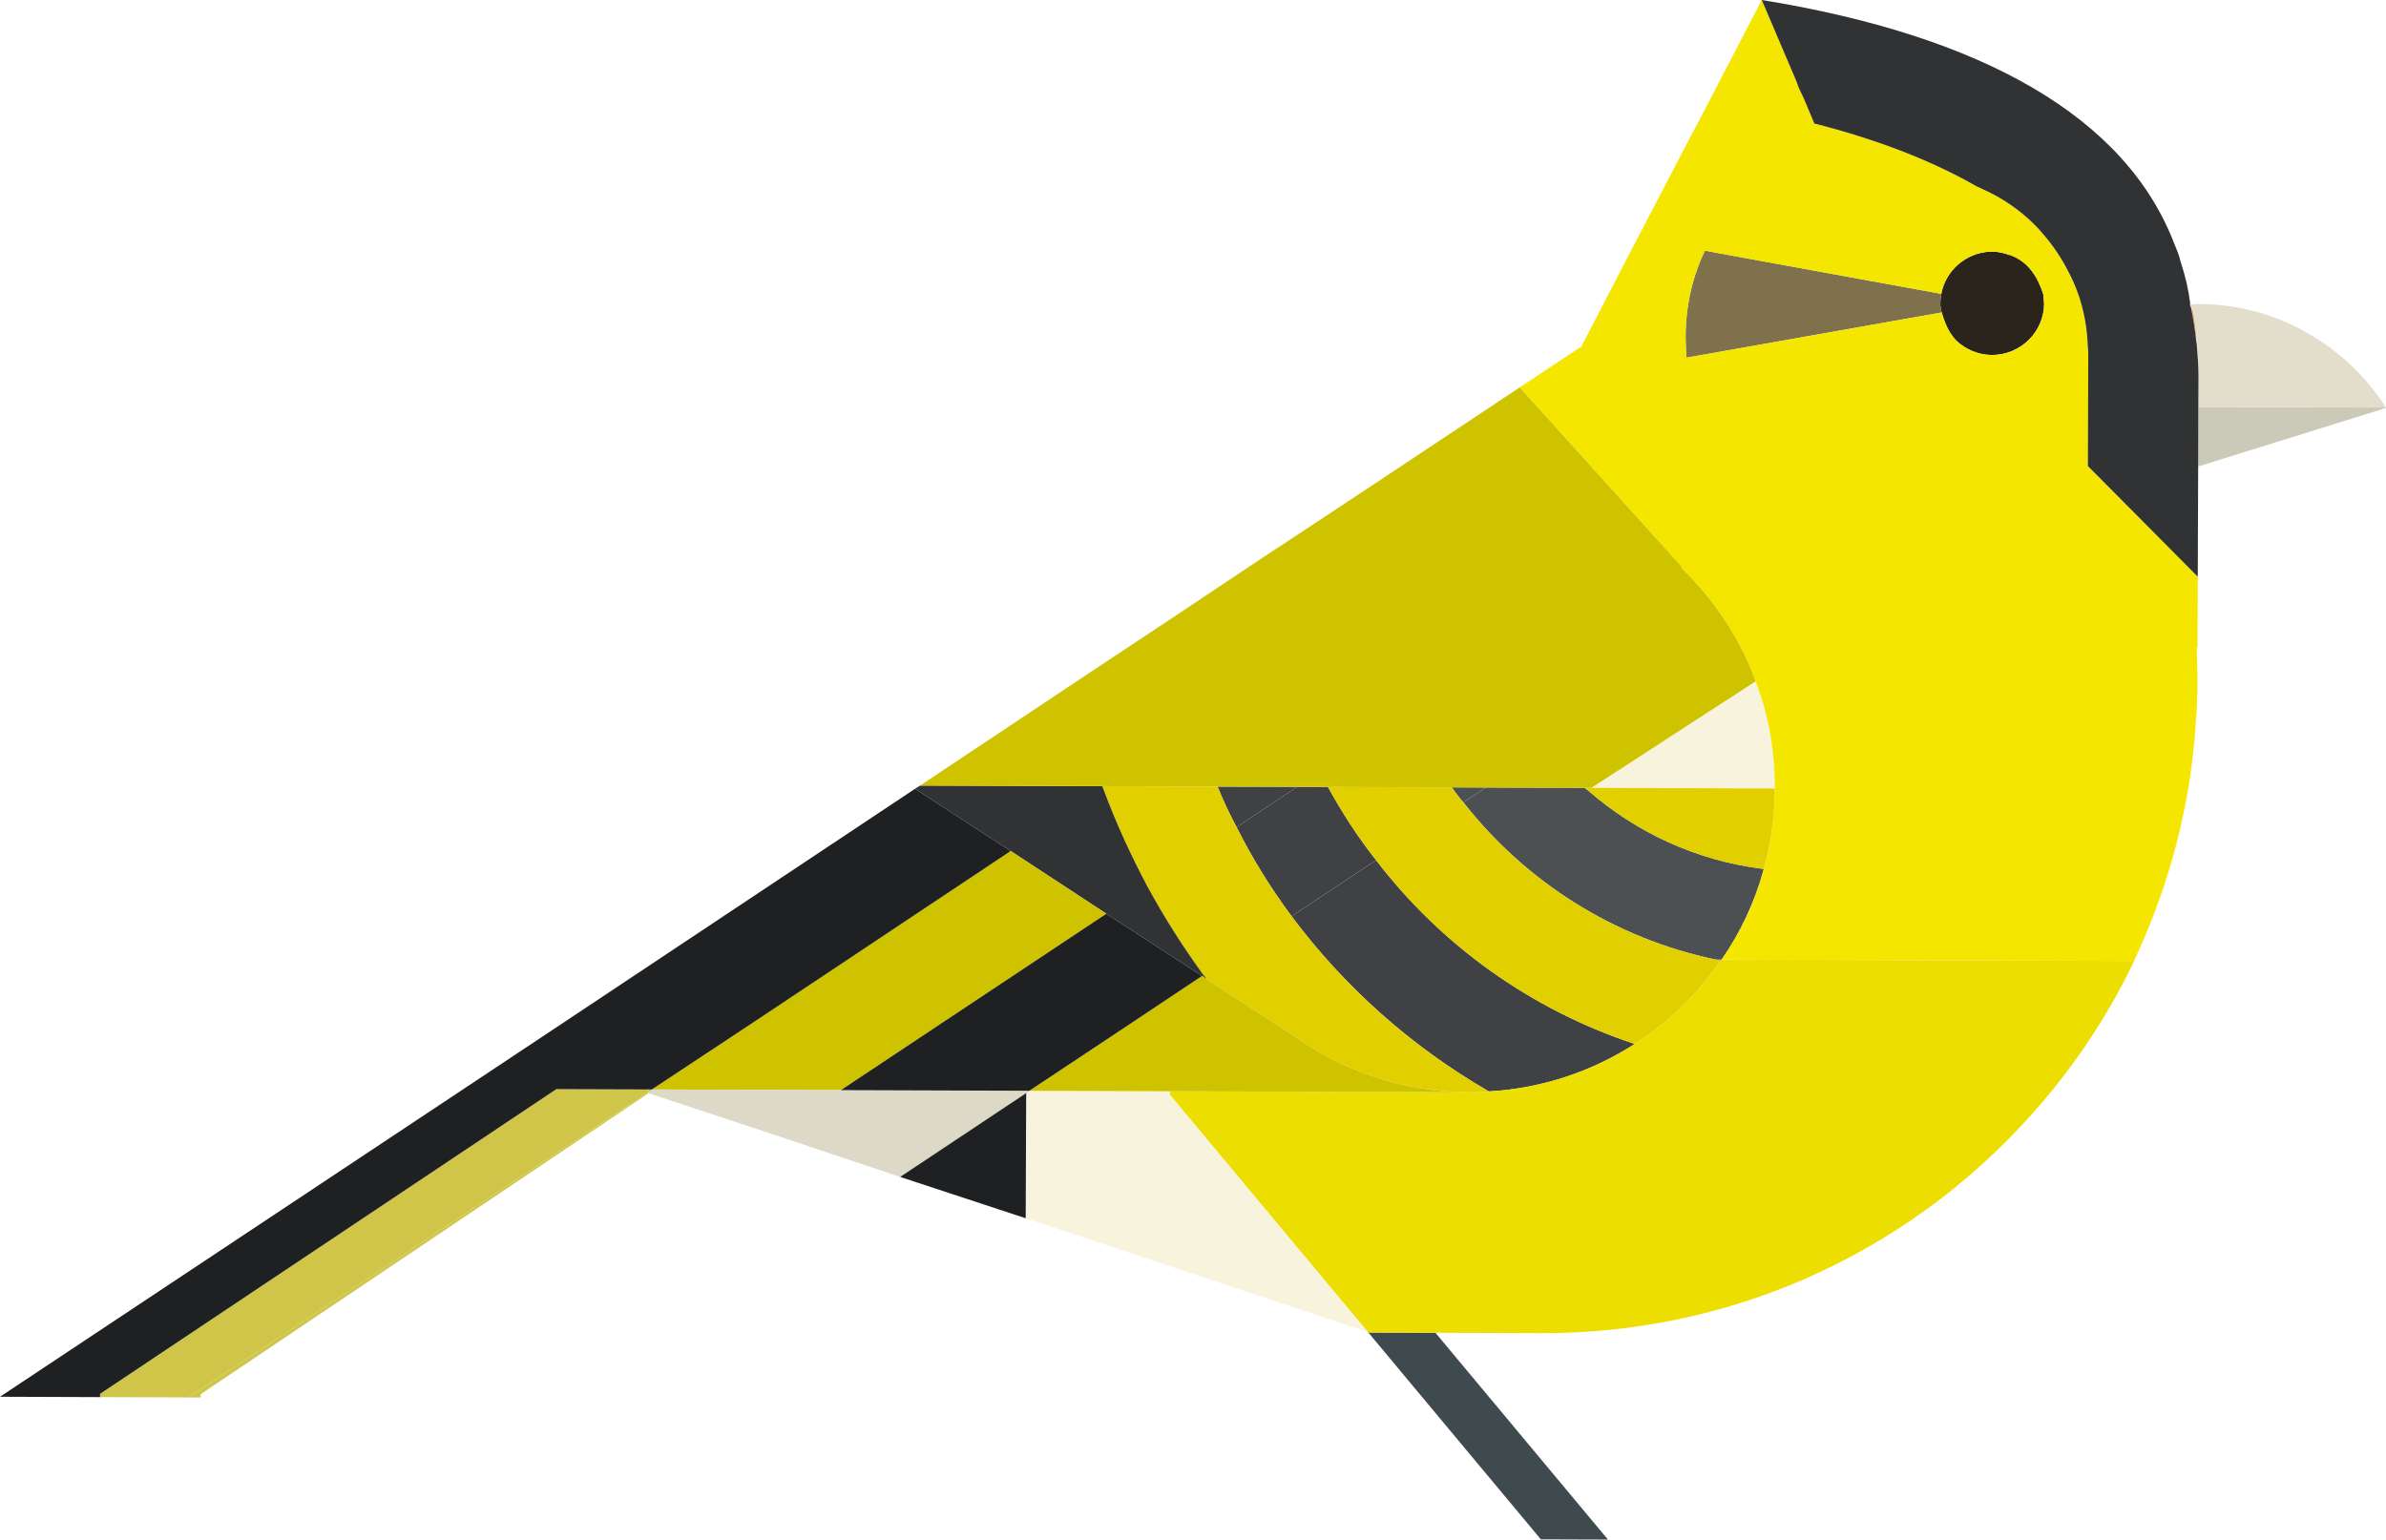
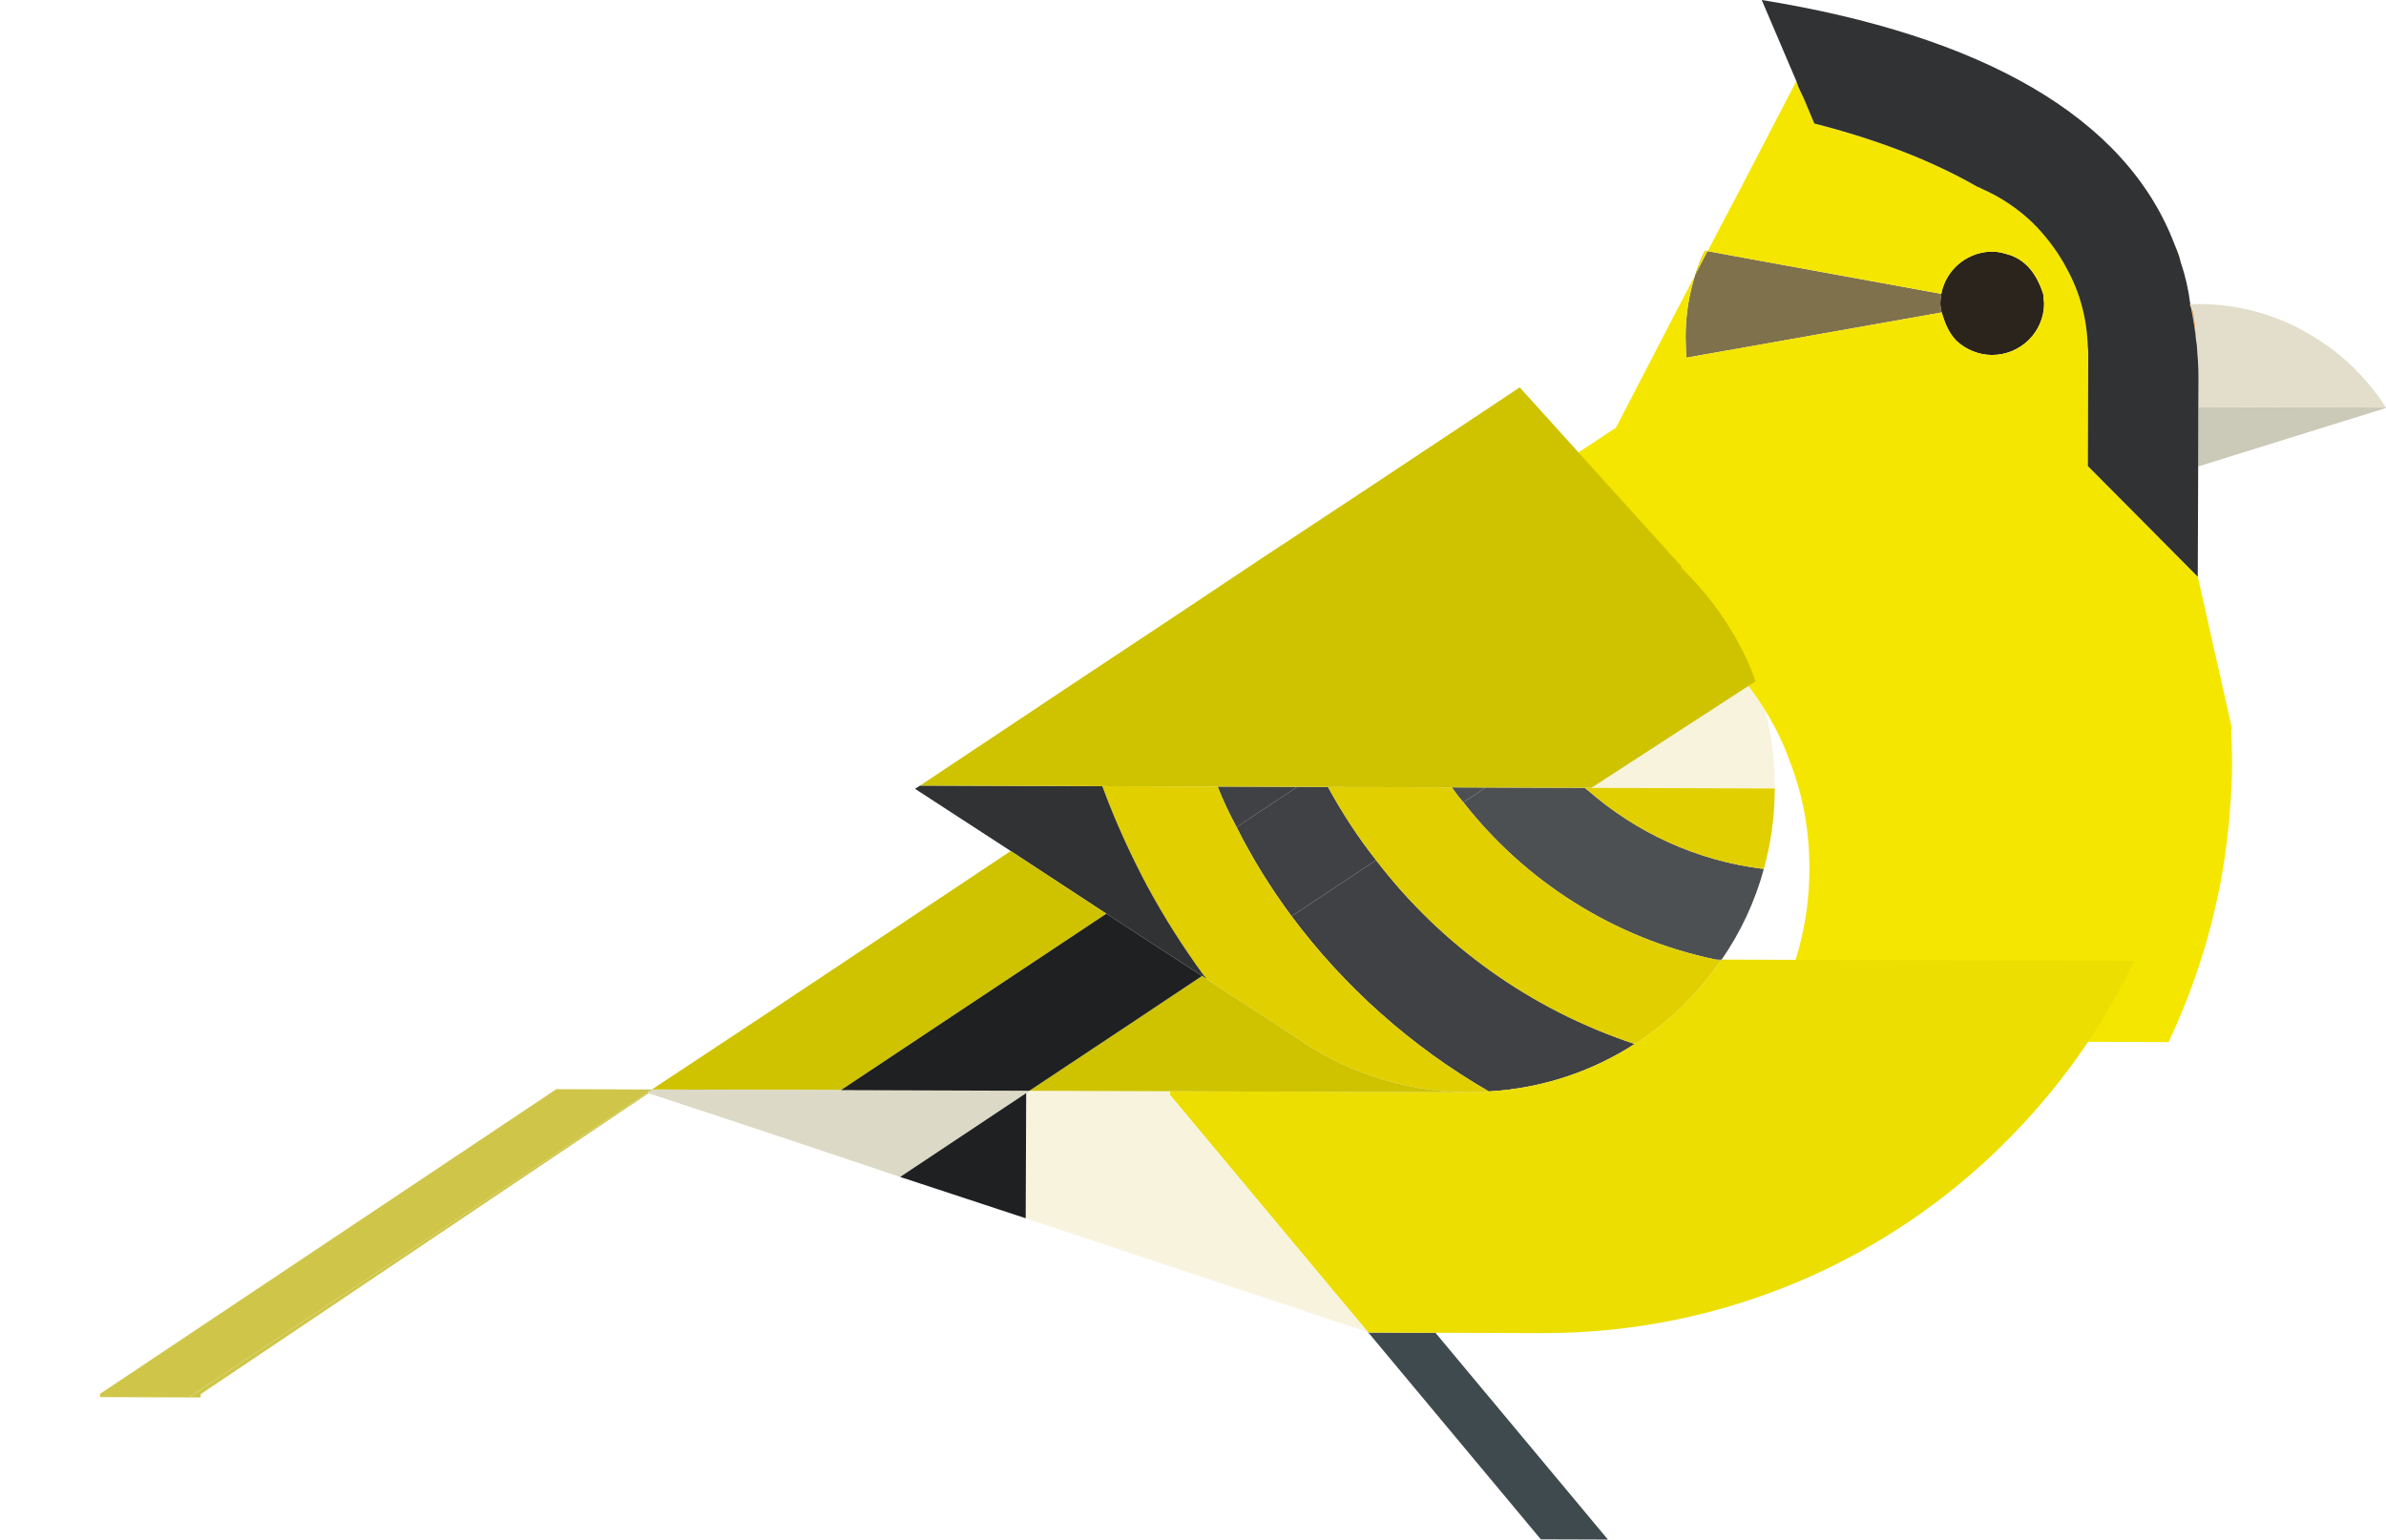
<svg xmlns="http://www.w3.org/2000/svg" version="1.1" id="Layer_1" x="0px" y="0px" width="138.286px" height="89.251px" viewBox="-265.119 376.075 138.286 89.251" enable-background="new -265.119 376.075 138.286 89.251" xml:space="preserve">
  <g>
    <path fill="#372B2A" d="M452.8,3011.09v-0.1c0-0.5,0-1-0.1-1.5h5.5l0,0C456.6,3010.49,454.8,3011.09,452.8,3011.09L452.8,3011.09z" />
    <path fill="#B9BAA7" d="M420.4,3043.59L420.4,3043.59C420.4,3043.69,420.3,3043.69,420.4,3043.59L420.4,3043.59z" />
    <path fill="#A6865D" d="M374.4,3058.59L374.4,3058.59L374.4,3058.59L374.4,3058.59z" />
    <path fill="#DE5325" d="M451.5,3016.39c0,0,0-0.1-0.1-0.1l0.1-0.3l1.2-4.9l0,0v-0.1c0-0.5,0-1-0.1-1.5c-0.1-0.6-0.2-1.1-0.3-1.6   c-0.2-0.9-0.5-1.7-0.9-2.5c-0.2-0.4-0.4-0.7-0.6-1.1h-3.4h-1.3l-0.8,1.1l-0.2,0.2l-0.5,0.7l-0.2,0.2l-0.1,0.2v0.1h0.1   c0.1,0,0.2,0,0.2,0c0.2,0,0.4,0.1,0.6,0.2l0,0c0.4,0.2,0.8,0.5,1.1,0.9c0.1,0.2,0.3,0.4,0.3,0.7c0,0.2,0.1,0.3,0.1,0.5l0,0   c0,0.1,0,0.1,0,0.2c0,0.3,0,0.5-0.1,0.8c-0.2,0.7-0.8,1.3-1.5,1.5c-0.2,0.1-0.5,0.1-0.8,0.1c-1.1,0-2-0.7-2.3-1.7l-3.8,5.1   c2.6,2.1,4.6,4.8,5.6,8c0.3,1,0.5,2,0.6,3v0.1c0.1,0.6,0.1,1.1,0.1,1.7c0,4.1-1.6,7.9-4.3,10.8c2.7,2.2,4.9,4.8,6.7,7.8   c0.1-0.1,0.2-0.2,0.3-0.4c2.6-3,4.6-6.5,5.8-10.4c0.6-2.3,0.9-4.8,0.9-7.2c0-0.4,0-0.8,0-1.2   C453.8,3023.49,452.9,3019.79,451.5,3016.39z" />
    <path fill="#DE5325" d="M434.4,3013.99l-1.5,2.1L434.4,3013.99l0.7-0.9l0,0L434.4,3013.99z" />
    <path fill="#030304" d="M446.8,3008.99c0-0.2,0-0.3-0.1-0.5s-0.2-0.5-0.3-0.7c-0.3-0.4-0.6-0.7-1.1-0.9l0,0   c-0.2-0.1-0.4-0.1-0.6-0.2c-0.1,0-0.2,0-0.2,0h-0.1l0,0c-1.3,0-2.4,1.1-2.4,2.4c0,0.3,0,0.5,0.1,0.7l0,0c0.3,1,1.2,1.7,2.3,1.7   c0.3,0,0.5,0,0.8-0.1c0.7-0.2,1.3-0.8,1.5-1.5c0.1-0.2,0.1-0.5,0.1-0.8C446.8,3009.19,446.8,3009.09,446.8,3008.99   C446.8,3009.09,446.8,3009.09,446.8,3008.99z" />
    <path fill="#483B39" d="M452.4,3007.89c0.1,0.5,0.2,1.1,0.3,1.6h5.5c-1.5-1-3.4-1.6-5.4-1.6   C452.6,3007.89,452.5,3007.89,452.4,3007.89z" />
    <path fill="#483B39" d="M428.2,3055.59c-0.5,0-1.1,0-1.6,0s-1,0-1.6,0l3.3,3.5l0.1,0.2l10,10.7h3.2l-10.7-11.4L428.2,3055.59z" />
    <path fill="#DBDCC4" d="M440.3,3038.79c2.7-2.9,4.3-6.7,4.3-10.8c0-0.6,0-1.2-0.1-1.7v-0.1c-0.1-1-0.3-2-0.6-3c-1-3.2-3-5.9-5.6-8   l3.8-5.1l0,0c-0.1-0.2-0.1-0.5-0.1-0.7c0-1.3,1.1-2.4,2.4-2.4l0,0v-0.1l0.1-0.2l0.2-0.2l0.5-0.7l0.2-0.2l0.8-1.1h-2.3h-0.4h-1h-0.9   l-0.1,0.2l-0.6,0.9l-5.7,7.7l-0.7,0.9l-1.6,2.1l-0.1,0.2l0,0c0.7,0.3,1.3,0.7,1.9,1.1c0.4,0.3,0.8,0.6,1.2,0.9   c1.8,1.5,3.1,3.4,3.9,5.6c0.4,1.3,0.7,2.6,0.7,4c0,3.3-1.3,6.2-3.4,8.5c-1.1,1.2-2.5,2.2-4,2.9c-0.6,0.3-1.3,0.6-2,0.8   c-0.1,0-0.3,0.1-0.4,0.1l-7.9,2.6l-2.4,0.8l0,0c0,0,0,0-0.1,0l-5,1.6l6.8,7.2l2.9,3.1c0.5,0,1,0,1.6,0c0.5,0,1.1,0,1.6,0   c7.5-0.4,14.1-3.8,18.9-9C445.2,3043.59,443,3040.99,440.3,3038.79z" />
    <path fill="#81674C" d="M422.3,3040.19c-1-0.3-2-0.7-2.9-1.2c-0.2-0.1-0.4-0.2-0.6-0.3c-0.7-0.4-1.4-0.9-2-1.5   c-1-0.9-1.8-1.9-2.5-3.1l-2.5,3.5c0.7,1,1.5,1.8,2.4,2.6c0.1,0.1,0.1,0.1,0.2,0.2c1.7,1.4,3.6,2.5,5.8,3.3l0,0l2.4-0.8l7.9-2.6   c-1.3,0.4-2.7,0.6-4.1,0.6C425.1,3040.89,423.7,3040.59,422.3,3040.19z" />
    <polygon fill="#C8C9B5" points="415.3,3045.29 409.4,3047.19 407.3,3047.89 404.7,3048.69 407.5,3049.69 410.9,3050.79    422.5,3054.79 424.9,3055.59 422.1,3052.49  " />
    <path fill="#927557" d="M443.4,2998.79c-1.4-0.4-2.9-0.7-4.4-0.7c-2,0-3.9,0.4-5.6,1.1c-0.9,0.4-1.7,0.8-2.5,1.3   c-1.3,0.9-2.5,2-3.4,3.2l0,0l-4.1,5.6l-1.8,2.4l-3.3,4.5l-2.5,3.4l-7.1,9.6l-3.7,5l-3.7,5.1l-2.2,3l-2.3,3.1l-0.3,0.4l-0.1,0.1   l-0.7,0.9l-4.5,6.1l2.2-0.7l7-2.3l2.6-0.8l0.3-0.1l0.5-0.7l1.7-2.4l3-4.1l1.6-2.2l1.7-2.3l2.5-3.5c0.7,1.1,1.5,2.2,2.5,3.1   c0.6,0.6,1.3,1.1,2,1.5c0.2,0.1,0.4,0.2,0.6,0.3c0.9,0.5,1.8,0.9,2.9,1.2c1.3,0.4,2.8,0.6,4.3,0.6c1.4,0,2.8-0.2,4.1-0.6   c0.1,0,0.3-0.1,0.4-0.1c0.7-0.2,1.3-0.5,2-0.8c1.5-0.7,2.9-1.7,4-2.9c2.1-2.3,3.4-5.2,3.4-8.5c0-1.4-0.2-2.7-0.7-4   c-0.8-2.2-2.1-4.1-3.9-5.6c-0.4-0.3-0.8-0.6-1.2-0.9c-0.6-0.4-1.3-0.8-1.9-1.1l0,0l0.1-0.2l1.5-2.1l0.6-0.9l0,0l5.7-7.7l0.6-0.9   l0.1-0.2h0.9h1h0.4h2.3h1.3h3.4c-0.3-0.5-0.7-0.9-1-1.4C448.1,3001.09,445.9,2999.59,443.4,2998.79z" />
    <path fill="#7A6147" d="M414.3,3040.19c-0.9-0.8-1.7-1.7-2.4-2.6l-1.7,2.3l-1.6,2.2l-3,4.1l-1.7,2.4l-0.5,0.7l1.4-0.4l2.6-0.8   l2.1-0.7l5.9-1.9l5-1.6c-2.2-0.8-4.1-1.9-5.8-3.3C414.4,3040.29,414.4,3040.19,414.3,3040.19z" />
    <path fill="#7A6147" d="M367.8,3055.29l0.2,0.2l3.7,3.9l2.7-0.9l0,0l16.9-5.5l4.5-6.1l0.7-0.9c0,0,0-0.1,0.1-0.1l-18.6,6   L367.8,3055.29z" />
  </g>
  <g>
    <path fill="#CBC9B7" d="M-129.881,399.689l-6.45-0.022l-1.379-0.003l-0.01,3.453l2.052-0.64l5.997-1.867l2.837-0.882   c0-0.027,0-0.027,0-0.027L-129.881,399.689z" />
    <path fill="#EAAD5F" d="M-138.009,394.049c0.103,0.593,0.182,1.215,0.177,1.836c-0.051-0.594-0.154-1.187-0.262-1.755   L-138.009,394.049z" />
    <path fill="#E2DECB" d="M-131.138,395.531c-1.907-1.167-4.146-1.823-6.548-1.831c-0.136,0-0.271,0-0.379,0.025   c-0.051,0-0.079,0-0.107,0c0.028,0.056,0.051,0.109,0.028,0.163c0.024,0.082,0.051,0.161,0.051,0.242l0.084-0.081   c0.103,0.593,0.182,1.215,0.177,1.836c0,0.028,0.028,0.081,0.028,0.136c0.051,0.62,0.103,1.269,0.103,1.915l-0.01,1.728   l1.379,0.003l6.45,0.022l3.047,0.011C-127.932,397.996-129.386,396.562-131.138,395.531z" />
    <path fill="#EAAD5F" d="M-138.172,393.725c0.028,0.056,0.051,0.109,0.028,0.163c-0.028-0.054-0.056-0.106-0.056-0.163H-138.172z" />
    <path fill="#2A241C" d="M-146.698,393.129c-0.425-1.324-1.098-1.972-1.93-2.273h-0.033c-0.323-0.11-0.617-0.192-0.996-0.193   c-0.056,0-0.079,0-0.136,0c-1.402,0.076-2.566,1.097-2.814,2.446c-0.028,0.163-0.056,0.351-0.056,0.54s0.024,0.351,0.079,0.54   c0.267,0.917,0.538,1.296,0.832,1.622c0.538,0.514,1.29,0.84,2.07,0.844c1.673,0.005,3.029-1.338,3.033-2.985L-146.698,393.129z" />
    <path fill="#F7F3DD" d="M-162.257,421.785l-10.628-0.036l9.516-6.174C-162.616,417.52-162.247,419.599-162.257,421.785z" />
    <path fill="#4D5053" d="M-165.337,431.704c-0.028,0.027-0.028,0.054-0.056,0.054c-0.107-0.027-0.187-0.027-0.266-0.056   L-165.337,431.704z" />
    <path fill="#80714D" d="M-152.662,393.65c0-0.189,0.028-0.377,0.056-0.54l-11.002-2.008l-2.697-0.495   c-0.734,1.51-1.113,3.208-1.122,4.989c0,0.405,0.024,0.809,0.047,1.213l2.244-0.396l12.554-2.224   C-152.638,394-152.662,393.839-152.662,393.65z" />
    <path fill="#4D5053" d="M-173.1,421.882c2.823,2.465,6.324,4.097,10.208,4.569c-0.519,1.914-1.36,3.691-2.444,5.253l-0.323-0.002   c-0.033,0-0.033,0-0.033,0c-5.903-1.234-11.04-4.543-14.615-9.115l1.3-0.859l5.744,0.019   C-173.208,421.8-173.156,421.855-173.1,421.882z" />
    <g>
      <path fill="#F5E600" d="M-139.079,390.269c0.136,0.324,0.271,0.648,0.346,0.999C-138.808,390.918-138.92,390.593-139.079,390.269z    " />
-       <path fill="#F5E600" d="M-137.742,409.511l-3.061-3.087l-3.309-3.329l0.009-2.564l0.014-3.912c0-0.136,0-0.297-0.028-0.432    c-0.047-1.619-0.449-3.13-1.173-4.455c-0.481-0.945-1.126-1.812-1.851-2.571c-0.028-0.027-0.079-0.054-0.107-0.108    c-0.86-0.839-1.884-1.544-3.015-2.034c-0.084-0.054-0.136-0.082-0.243-0.109c-2.636-1.52-5.819-2.745-9.46-3.675l-0.612-1.459    l-0.294-0.62l-0.136-0.379l-2.005-4.702l-3.314,6.382l-0.925,1.752l-3.23,6.194l-3.015,5.818h-0.056l-3.487,2.31l4.3,4.762    l5.109,5.657l-0.056,0.027c1.398,1.353,2.58,2.922,3.491,4.68c0.323,0.62,0.589,1.243,0.827,1.918    c0.753,1.946,1.122,4.024,1.113,6.211c-0.005,1.618-0.225,3.183-0.636,4.666c-0.519,1.914-1.36,3.691-2.444,5.253l9.82,0.033    l14.003,0.048h0.084c0-0.027,0.028-0.054,0.028-0.081c1.762-3.772,2.963-7.868,3.412-12.185c0.056-0.431,0.084-0.862,0.112-1.295    c0.084-0.862,0.112-1.727,0.117-2.616c0-0.647-0.024-1.322-0.047-1.969h0.051L-137.742,409.511z M-146.646,393.67    c-0.005,1.647-1.36,2.99-3.033,2.985c-0.78-0.003-1.533-0.329-2.07-0.844c-0.294-0.326-0.566-0.705-0.832-1.622l-12.554,2.224    l-2.244,0.396c-0.023-0.405-0.047-0.809-0.047-1.213c0.01-1.78,0.388-3.48,1.122-4.989l2.697,0.495l11.002,2.008    c0.248-1.349,1.411-2.37,2.814-2.446c0.056,0,0.079,0,0.136,0c0.379,0.001,0.673,0.083,0.996,0.193h0.033    c0.832,0.3,1.505,0.949,1.93,2.273L-146.646,393.67z" />
+       <path fill="#F5E600" d="M-137.742,409.511l-3.061-3.087l-3.309-3.329l0.009-2.564l0.014-3.912c0-0.136,0-0.297-0.028-0.432    c-0.047-1.619-0.449-3.13-1.173-4.455c-0.481-0.945-1.126-1.812-1.851-2.571c-0.028-0.027-0.079-0.054-0.107-0.108    c-0.86-0.839-1.884-1.544-3.015-2.034c-0.084-0.054-0.136-0.082-0.243-0.109c-2.636-1.52-5.819-2.745-9.46-3.675l-0.612-1.459    l-0.294-0.62l-0.136-0.379l-3.314,6.382l-0.925,1.752l-3.23,6.194l-3.015,5.818h-0.056l-3.487,2.31l4.3,4.762    l5.109,5.657l-0.056,0.027c1.398,1.353,2.58,2.922,3.491,4.68c0.323,0.62,0.589,1.243,0.827,1.918    c0.753,1.946,1.122,4.024,1.113,6.211c-0.005,1.618-0.225,3.183-0.636,4.666c-0.519,1.914-1.36,3.691-2.444,5.253l9.82,0.033    l14.003,0.048h0.084c0-0.027,0.028-0.054,0.028-0.081c1.762-3.772,2.963-7.868,3.412-12.185c0.056-0.431,0.084-0.862,0.112-1.295    c0.084-0.862,0.112-1.727,0.117-2.616c0-0.647-0.024-1.322-0.047-1.969h0.051L-137.742,409.511z M-146.646,393.67    c-0.005,1.647-1.36,2.99-3.033,2.985c-0.78-0.003-1.533-0.329-2.07-0.844c-0.294-0.326-0.566-0.705-0.832-1.622l-12.554,2.224    l-2.244,0.396c-0.023-0.405-0.047-0.809-0.047-1.213c0.01-1.78,0.388-3.48,1.122-4.989l2.697,0.495l11.002,2.008    c0.248-1.349,1.411-2.37,2.814-2.446c0.056,0,0.079,0,0.136,0c0.379,0.001,0.673,0.083,0.996,0.193h0.033    c0.832,0.3,1.505,0.949,1.93,2.273L-146.646,393.67z" />
    </g>
    <path fill="#4D5053" d="M-179.008,421.728l-1.3,0.859c-0.243-0.27-0.458-0.568-0.673-0.866L-179.008,421.728z" />
    <path fill="#3F4144" d="M-185.364,425.941c3.763,4.924,8.979,8.666,14.989,10.655c-2.459,1.583-5.347,2.573-8.455,2.751   c-4.468-2.578-8.366-6.046-11.432-10.156L-185.364,425.941z" />
    <path fill="#3F4144" d="M-185.364,425.941l-4.898,3.249c-1.206-1.624-2.281-3.355-3.188-5.165l3.515-2.337l1.78,0.008   C-187.323,423.21-186.411,424.616-185.364,425.941z" />
    <polygon fill="#3F4A4F" points="-181.924,453.34 -171.927,465.327 -175.816,465.314 -185.836,453.299 -185.729,453.326  " />
    <path fill="#ECDE00" d="M-141.514,431.785l-14.003-0.048l-9.82-0.033c-0.028,0.027-0.028,0.054-0.056,0.054   c-1.327,1.937-3.005,3.578-4.982,4.838c-2.459,1.583-5.347,2.573-8.455,2.751c-0.374,0.052-0.753,0.051-1.131,0.05l-9.17-0.032   l-8.174-0.028l-0.005,0.215l9.997,11.987l1.477,1.758l0.107,0.027l3.804,0.015l6.151,0.02c5.398,0.017,10.526-1.097,15.176-3.106   c4.375-1.9,8.352-4.611,11.685-7.945c3.057-3.039,5.609-6.591,7.483-10.524H-141.514L-141.514,431.785z" />
    <path fill="#3F4144" d="M-189.935,421.689l-3.515,2.337c-0.406-0.758-0.781-1.541-1.098-2.352L-189.935,421.689z" />
    <polygon fill="#F7F3DD" points="-185.836,453.299 -205.672,446.701 -205.644,439.444 -205.457,439.308 -205.079,439.312    -197.306,439.338 -197.311,439.553 -187.313,451.54  " />
    <g>
      <path fill="#E1CF00" d="M-172.885,421.749l-0.379-0.002c0.056,0.054,0.108,0.109,0.163,0.136    c2.823,2.465,6.324,4.097,10.208,4.569c0.411-1.483,0.631-3.047,0.636-4.666L-172.885,421.749z" />
      <path fill="#E1CF00" d="M-165.692,431.702c-5.903-1.234-11.04-4.543-14.615-9.115c-0.243-0.27-0.458-0.568-0.673-0.866    l-7.175-0.023c0.832,1.513,1.743,2.919,2.79,4.244c3.763,4.924,8.979,8.666,14.989,10.655c1.977-1.261,3.655-2.901,4.982-4.838    c-0.107-0.027-0.187-0.027-0.266-0.056C-165.692,431.702-165.692,431.702-165.692,431.702z" />
      <path fill="#E1CF00" d="M-190.263,429.191c-1.206-1.624-2.281-3.355-3.188-5.165c-0.406-0.758-0.781-1.541-1.098-2.352    l-3.024-0.011l-3.29-0.011l-0.379-0.001c0.028,0.053,0.051,0.108,0.079,0.189c0.724,1.946,1.58,3.808,2.542,5.621    c0.968,1.783,2.066,3.515,3.248,5.137c0.079,0.082,0.136,0.163,0.187,0.243l3.393,2.198l1.533,1.004    c2.884,2.087,6.436,3.341,10.296,3.354c0.379,0.001,0.757,0.002,1.131-0.05C-183.298,436.769-187.197,433.301-190.263,429.191z" />
    </g>
    <g>
      <path fill="#313234" d="M-137.803,396.02c0-0.055-0.028-0.108-0.028-0.136c-0.051-0.594-0.154-1.187-0.262-1.755    c0-0.081-0.028-0.16-0.051-0.242c-0.028-0.054-0.056-0.106-0.056-0.163h0.028c-0.107-0.863-0.294-1.674-0.561-2.457    c-0.075-0.351-0.21-0.675-0.346-0.999c-2.809-7.43-11.18-12.126-23.935-14.194l2.005,4.702l0.136,0.379l0.294,0.62l0.612,1.459    c3.641,0.93,6.824,2.155,9.46,3.675c0.107,0.027,0.159,0.055,0.243,0.109c1.131,0.49,2.155,1.195,3.015,2.034    c0.028,0.054,0.079,0.081,0.107,0.108c0.724,0.758,1.369,1.625,1.851,2.571c0.724,1.325,1.126,2.836,1.173,4.455    c0.028,0.136,0.028,0.297,0.028,0.432l-0.014,3.912l-0.009,2.564l3.309,3.329l3.061,3.087l0.024-6.395l0.009-3.453l0.009-1.728    C-137.7,397.289-137.752,396.641-137.803,396.02z" />
      <path fill="#313234" d="M-198.619,427.462c-0.963-1.812-1.818-3.675-2.542-5.621c-0.028-0.082-0.051-0.137-0.079-0.189    l-10.549-0.036l-0.299,0.188l5.548,3.607l5.543,3.634l5.548,3.608l0.266,0.189c-0.051-0.081-0.107-0.161-0.187-0.243    C-196.554,430.976-197.652,429.245-198.619,427.462z" />
    </g>
    <polygon fill="#CBC59C" points="-205.457,439.308 -205.644,439.444 -205.644,439.308  " />
    <g>
      <path fill="#CFC300" d="M-164.196,413.657c-0.911-1.757-2.094-3.327-3.491-4.68l0.056-0.027l-5.109-5.657l-4.3-4.762l-1.248,0.832    l-7.273,4.83l-4.22,2.791l-2.08,1.368l-5.356,3.572l-5.707,3.785l-8.866,5.906l10.549,0.036l0.379,0.001l3.29,0.011l3.024,0.011    l4.613,0.015l1.78,0.008l7.175,0.023l1.972,0.007l5.744,0.019l0.379,0.002l9.516-6.174    C-163.608,414.9-163.874,414.278-164.196,413.657z" />
      <path fill="#CFC300" d="M-191.791,435.04l-3.393-2.198l-0.266-0.189l-3.543,2.363l-6.464,4.293l0.379,0.003l7.773,0.026    l8.174,0.028l9.17,0.032c-3.86-0.013-7.412-1.267-10.296-3.354L-191.791,435.04z" />
      <polygon fill="#CFC300" points="-206.542,425.411 -220.848,434.941 -227.34,439.235 -216.385,439.273 -209.926,434.978     -200.998,429.045   " />
    </g>
    <polygon fill="#DCD9C6" points="-216.385,439.273 -227.34,439.235 -227.527,439.369 -227.532,439.451 -220.278,441.849    -212.949,444.304 -205.644,439.444 -205.644,439.308  " />
    <polygon fill="#B0B95C" points="-227.34,439.235 -227.527,439.369 -227.527,439.234  " />
    <polygon fill="#CFC649" points="-254.192,457.087 -227.527,439.369 -227.532,439.451 -253.49,456.901 -253.49,457.088  " />
    <polygon fill="#CFC649" points="-259.319,456.88 -232.874,439.216 -227.527,439.234 -227.527,439.369 -254.192,457.087    -259.319,457.069  " />
    <g>
      <polygon fill="#1F2022" points="-205.672,446.701 -205.644,439.444 -212.949,444.304   " />
-       <polygon fill="#1F2022" points="-212.089,421.804 -231.776,434.903 -238.24,439.198 -265.119,457.048 -259.319,457.069     -259.319,456.88 -232.874,439.216 -227.527,439.234 -227.34,439.235 -220.848,434.941 -206.542,425.411   " />
      <polygon fill="#1F2022" points="-200.998,429.045 -209.926,434.978 -216.385,439.273 -205.644,439.308 -205.457,439.308     -198.994,435.016 -195.45,432.653   " />
    </g>
  </g>
</svg>